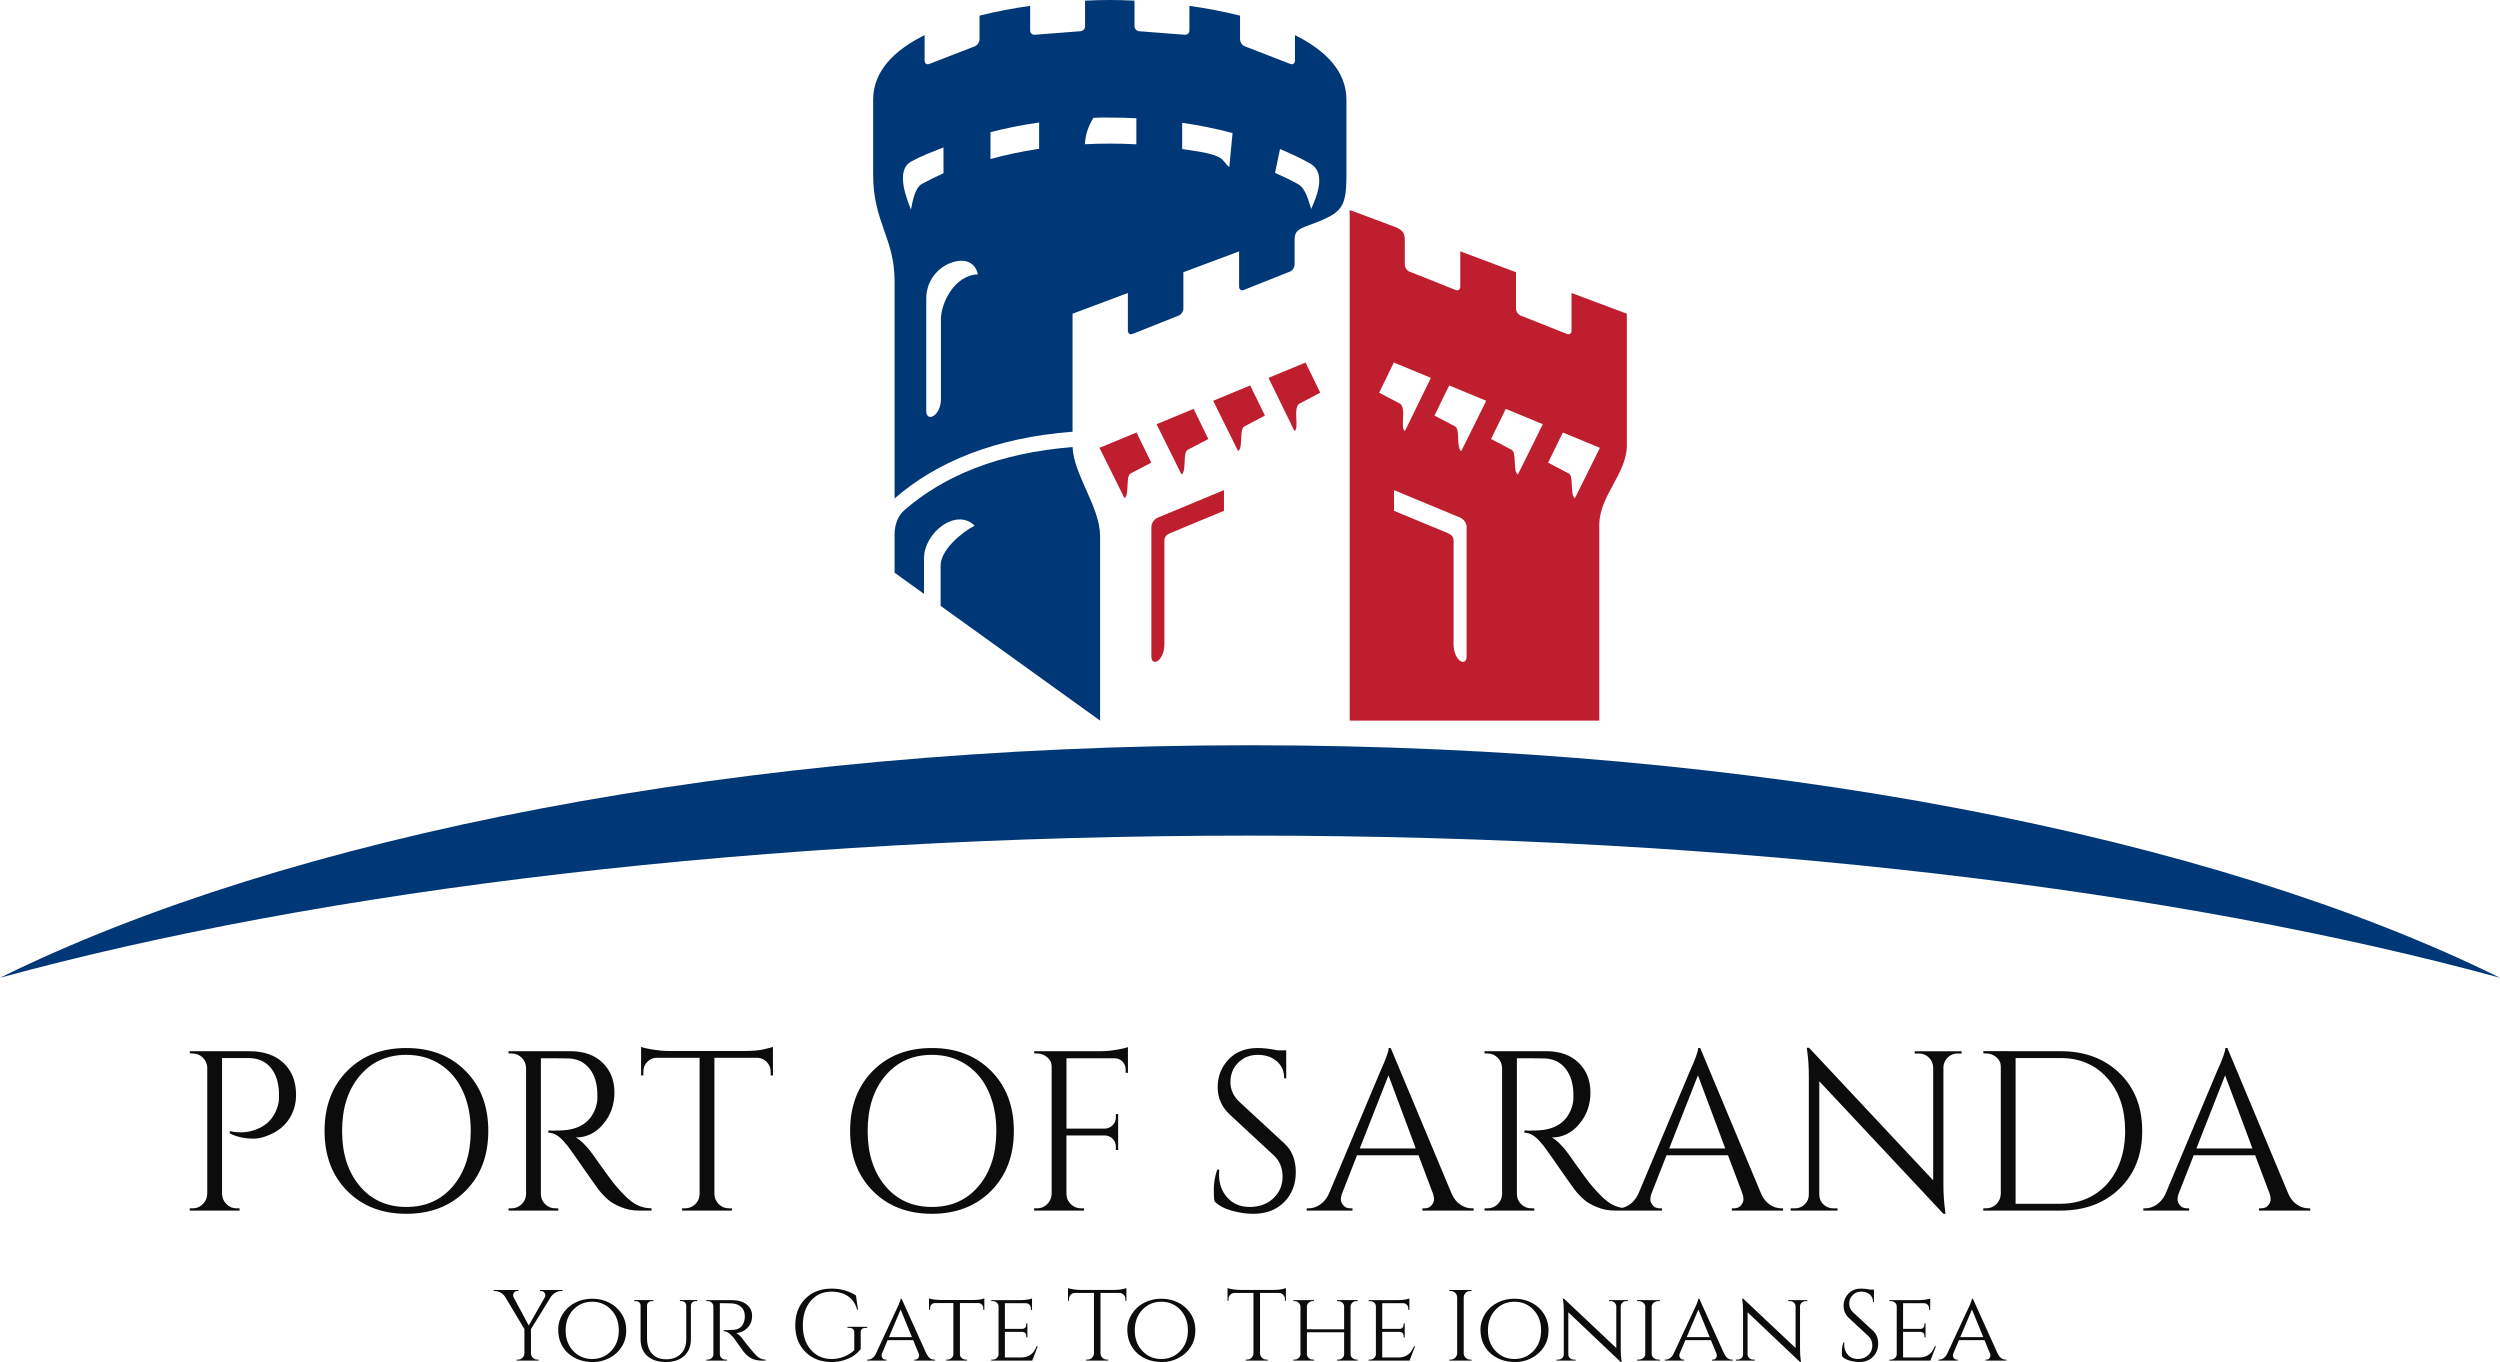
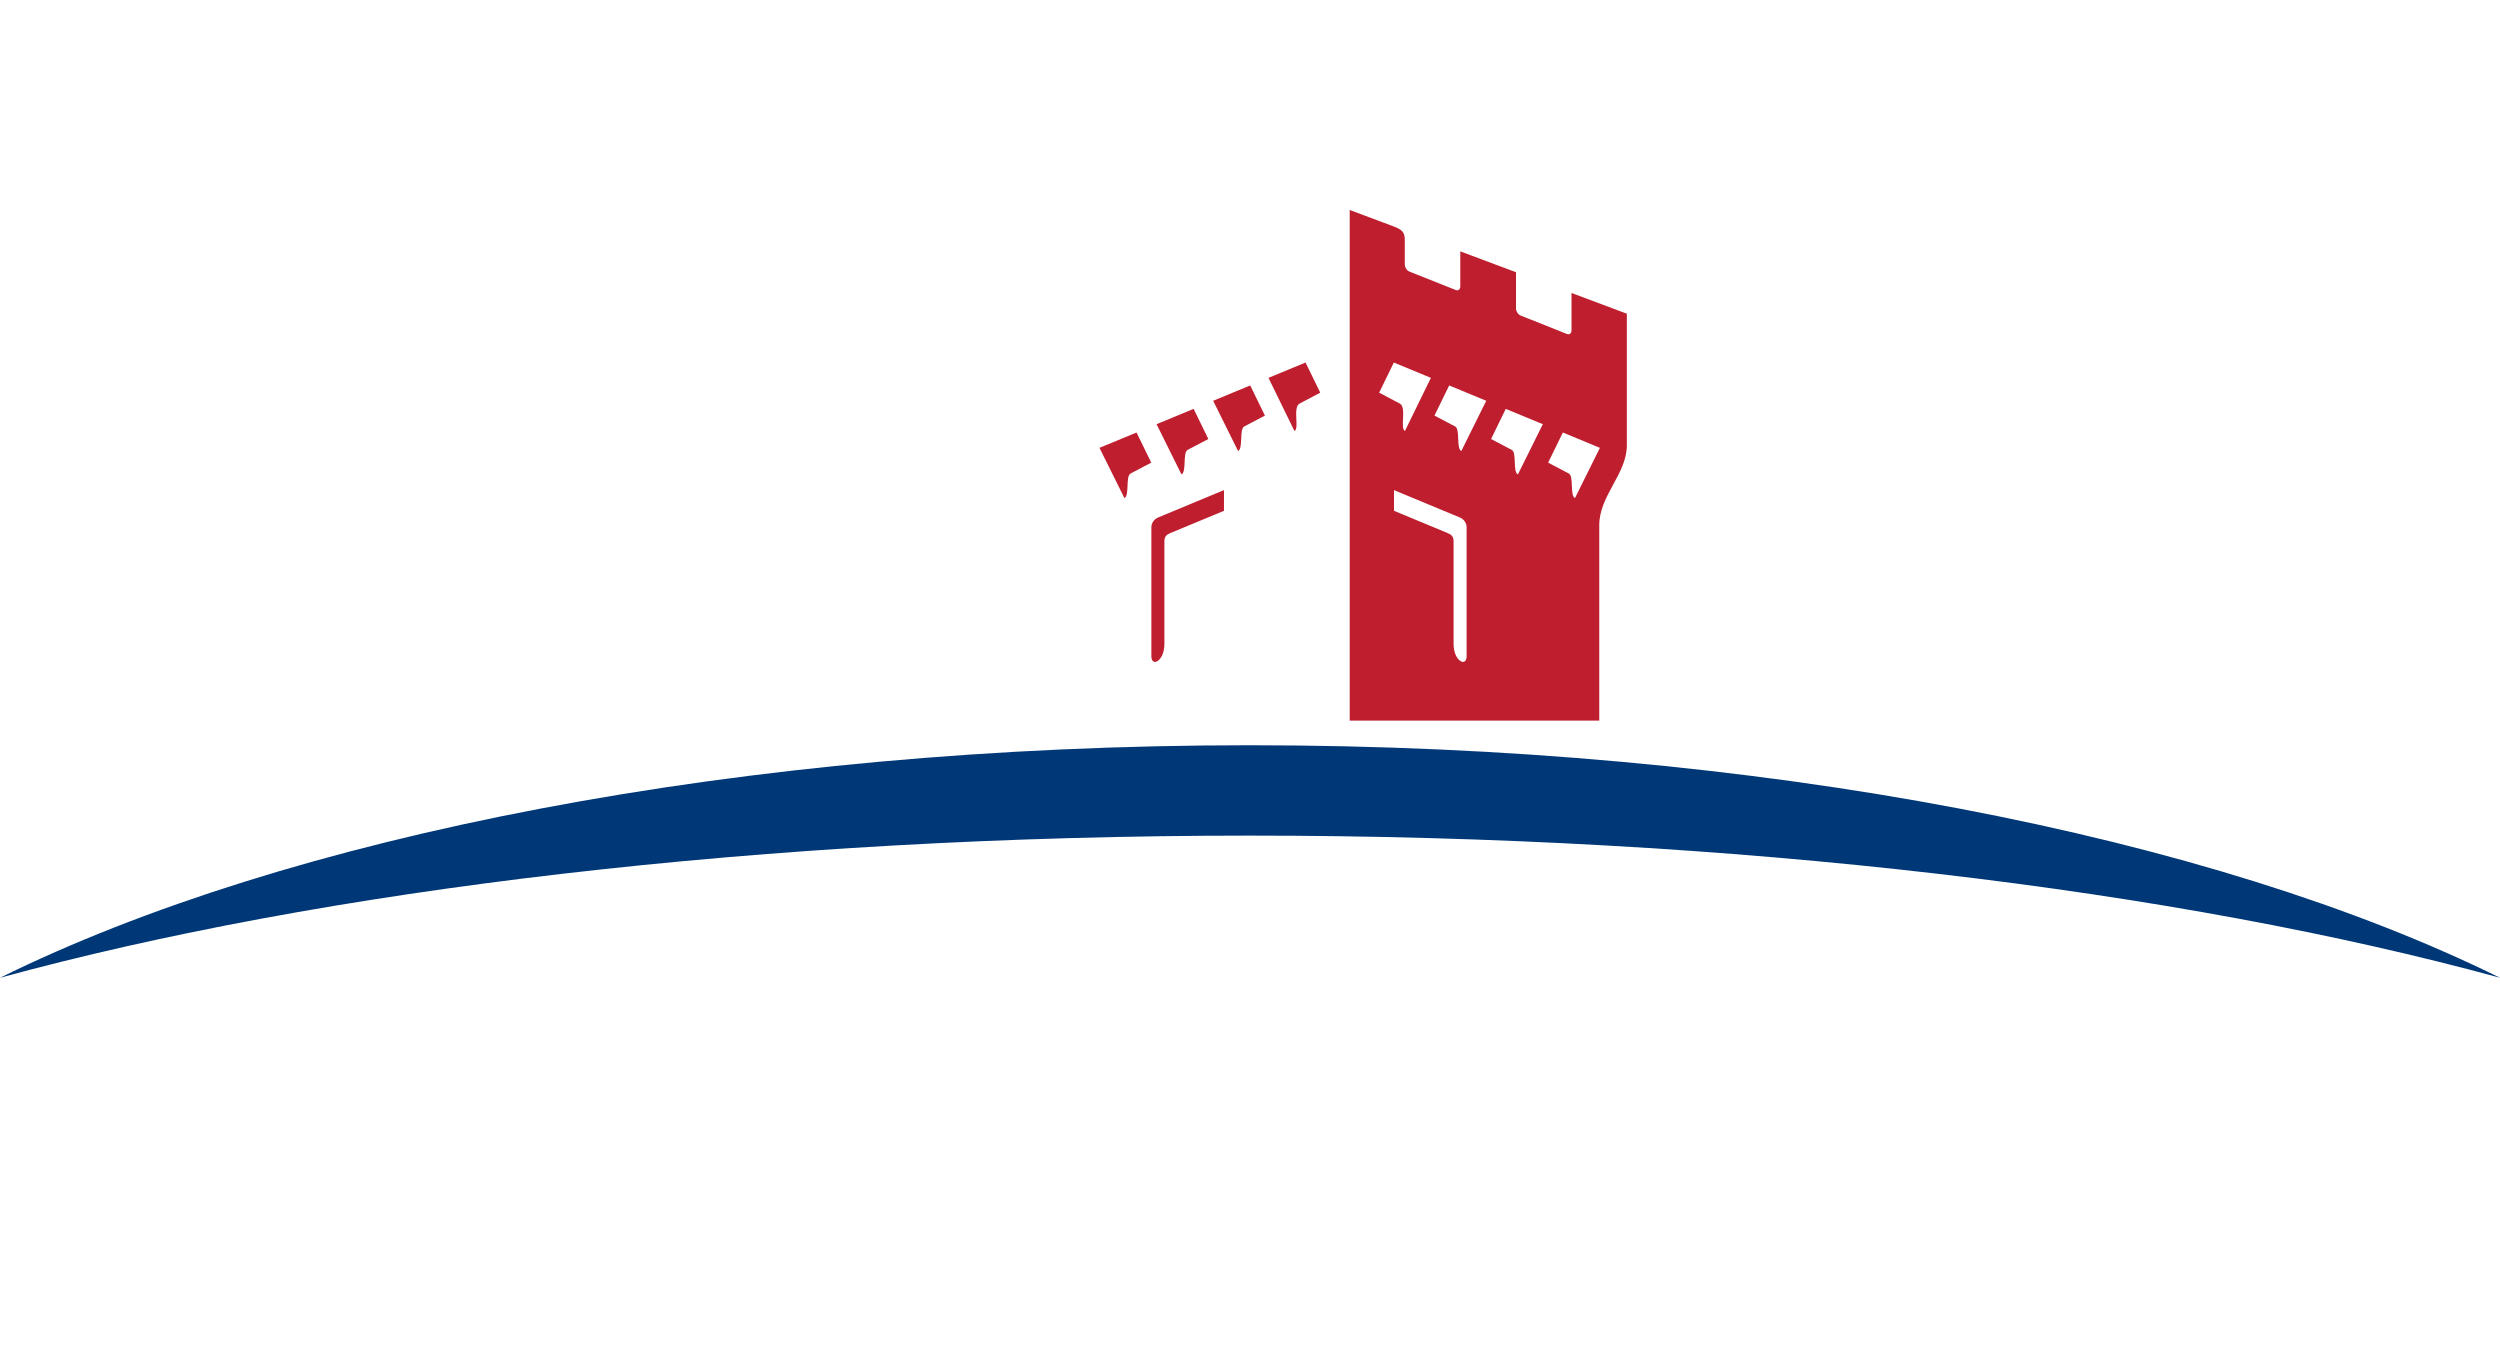
<svg xmlns="http://www.w3.org/2000/svg" version="1.1" id="Layer_1" x="0px" y="0px" width="250px" height="136.203px" viewBox="0 0 250 136.203" xml:space="preserve">
  <g>
-     <path fill="#0C0C0C" d="M219.641,114.844h5.603l-2.733-7.31L219.641,114.844z M230.845,120.833h0.182v0.228h-5.123v-0.228h0.205 c0.318,0,0.558-0.103,0.717-0.308c0.159-0.204,0.239-0.398,0.239-0.581c0-0.182-0.031-0.364-0.091-0.546l-1.458-3.871h-6.148 l-1.525,3.894c-0.062,0.183-0.091,0.361-0.091,0.535c0,0.175,0.079,0.365,0.238,0.569c0.159,0.205,0.398,0.308,0.718,0.308h0.204 v0.228h-4.576v-0.228h0.205c0.38,0,0.751-0.121,1.115-0.364c0.365-0.242,0.66-0.601,0.889-1.07l5.146-12.251 c0.562-1.229,0.844-2.012,0.844-2.346h0.204l6.104,14.597c0.212,0.47,0.5,0.828,0.865,1.07 C230.07,120.712,230.449,120.833,230.845,120.833z M201.56,105.804v14.574h4.486c1.275,0,2.402-0.304,3.382-0.911 c0.979-0.607,1.737-1.462,2.276-2.563c0.54-1.101,0.809-2.372,0.809-3.814c0-2.186-0.596-3.946-1.787-5.282 c-1.192-1.336-2.752-2.004-4.68-2.004H201.56z M206.046,105.12c2.429,0,4.398,0.733,5.909,2.198 c1.511,1.464,2.266,3.389,2.266,5.771c0,2.384-0.755,4.309-2.266,5.773s-3.48,2.197-5.909,2.197h-7.72v-0.228h0.296 c0.395,0,0.732-0.141,1.013-0.421c0.281-0.281,0.429-0.619,0.444-1.014v-12.753c0-0.364-0.147-0.672-0.444-0.922 c-0.296-0.25-0.633-0.376-1.013-0.376h-0.273l-0.022-0.228H206.046z M195.753,105.348c-0.38,0-0.706,0.133-0.979,0.399 c-0.272,0.265-0.417,0.588-0.433,0.968v11.75c0,0.88,0.053,1.715,0.16,2.505l0.045,0.41h-0.205l-12.411-13.254v11.341 c0.015,0.531,0.25,0.926,0.706,1.185c0.212,0.12,0.44,0.182,0.684,0.182h0.432v0.228h-4.69v-0.228h0.433 c0.379,0,0.706-0.133,0.979-0.399c0.273-0.265,0.409-0.595,0.409-0.989v-11.819c0-0.926-0.053-1.754-0.159-2.481l-0.045-0.364 h0.228l12.411,13.253v-11.296c-0.016-0.395-0.16-0.725-0.434-0.989c-0.272-0.267-0.6-0.399-0.978-0.399h-0.435v-0.228h4.691v0.228 H195.753z M166.923,114.844h5.603l-2.733-7.31L166.923,114.844z M178.127,120.833h0.183v0.228h-5.124v-0.228h0.205 c0.318,0,0.558-0.103,0.717-0.308c0.16-0.204,0.239-0.398,0.239-0.581c0-0.182-0.03-0.364-0.091-0.546l-1.457-3.871h-6.149 l-1.525,3.894c-0.061,0.183-0.091,0.361-0.091,0.535c0,0.175,0.079,0.365,0.239,0.569c0.159,0.205,0.398,0.308,0.718,0.308h0.205 v0.228h-4.578v-0.228h0.205c0.38,0,0.751-0.121,1.116-0.364c0.364-0.242,0.659-0.601,0.888-1.07l5.146-12.251 c0.562-1.229,0.843-2.012,0.843-2.346h0.204l6.104,14.597c0.212,0.47,0.501,0.828,0.865,1.07 C177.353,120.712,177.732,120.833,178.127,120.833z M153.146,105.826h-1.457v13.572c0,0.395,0.14,0.732,0.421,1.014 c0.28,0.28,0.626,0.421,1.036,0.421h0.273l0.021,0.228h-4.986v-0.228h0.296c0.396,0,0.732-0.138,1.014-0.409 c0.28-0.273,0.43-0.608,0.444-1.003v-12.638c-0.015-0.395-0.164-0.733-0.444-1.015c-0.281-0.28-0.618-0.421-1.014-0.421h-0.296 v-0.228h6.148c1.381,0,2.467,0.384,3.257,1.15c0.789,0.767,1.184,1.761,1.184,2.982c0,1.224-0.376,2.277-1.127,3.166 s-1.666,1.331-2.743,1.331c0.227,0.107,0.496,0.316,0.808,0.627c0.312,0.312,0.588,0.635,0.831,0.968 c1.306,1.868,2.155,3.018,2.551,3.449c0.394,0.434,0.676,0.729,0.843,0.889c0.166,0.159,0.349,0.315,0.546,0.468 c0.197,0.151,0.395,0.273,0.592,0.364c0.44,0.213,0.911,0.318,1.412,0.318v0.228h-1.252c-0.653,0-1.261-0.118-1.822-0.354 s-0.982-0.478-1.264-0.728c-0.28-0.25-0.524-0.494-0.729-0.729c-0.205-0.235-0.771-1.021-1.697-2.357 c-0.926-1.335-1.465-2.098-1.616-2.287c-0.152-0.19-0.312-0.376-0.479-0.559c-0.485-0.516-0.972-0.774-1.457-0.774v-0.227 c0.121,0.015,0.28,0.021,0.478,0.021c0.198,0,0.44-0.007,0.729-0.021c1.883-0.047,3.066-0.836,3.552-2.369 c0.092-0.304,0.138-0.588,0.138-0.854c0-0.267,0-0.438,0-0.513c-0.031-1.018-0.297-1.838-0.798-2.459 c-0.5-0.623-1.177-0.957-2.026-1.003C154.148,105.834,153.693,105.826,153.146,105.826z M135.977,114.844h5.602l-2.732-7.31 L135.977,114.844z M147.181,120.833h0.181v0.228h-5.122v-0.228h0.204c0.318,0,0.559-0.103,0.718-0.308 c0.159-0.204,0.238-0.398,0.238-0.581c0-0.182-0.03-0.364-0.091-0.546l-1.457-3.871h-6.148l-1.526,3.894 c-0.061,0.183-0.091,0.361-0.091,0.535c0,0.175,0.079,0.365,0.239,0.569c0.159,0.205,0.398,0.308,0.717,0.308h0.205v0.228h-4.576 v-0.228h0.204c0.379,0,0.752-0.121,1.115-0.364c0.365-0.242,0.661-0.601,0.889-1.07l5.146-12.251 c0.562-1.229,0.843-2.012,0.843-2.346h0.205l6.104,14.597c0.212,0.47,0.5,0.828,0.865,1.07 C146.405,120.712,146.784,120.833,147.181,120.833z M121.448,120.127c-0.045-0.212-0.069-0.622-0.069-1.229 s0.114-1.252,0.342-1.937h0.205c-0.015,0.168-0.023,0.335-0.023,0.502c0,0.926,0.281,1.696,0.843,2.311 c0.562,0.615,1.306,0.922,2.231,0.922c0.957,0,1.742-0.288,2.357-0.865c0.615-0.576,0.923-1.301,0.923-2.173 c0-0.874-0.296-1.583-0.889-2.13l-4.372-4.054c-0.82-0.759-1.229-1.677-1.229-2.756c0-1.077,0.36-1.999,1.082-2.767 c0.721-0.767,1.697-1.149,2.926-1.149c0.576,0,1.229,0.075,1.959,0.228h0.887v2.801h-0.204c0-0.714-0.247-1.282-0.74-1.708 c-0.493-0.425-1.128-0.637-1.901-0.637c-0.774,0-1.423,0.257-1.947,0.773c-0.523,0.517-0.786,1.161-0.786,1.936 s0.304,1.441,0.911,2.004l4.486,4.145c0.759,0.698,1.139,1.655,1.139,2.87c0,1.214-0.387,2.212-1.161,2.994 s-1.807,1.173-3.098,1.173c-0.668,0-1.377-0.103-2.128-0.308C122.438,120.866,121.857,120.552,121.448,120.127z M112.794,105.371 v1.912h-0.228v-0.341c0-0.304-0.106-0.565-0.318-0.786c-0.213-0.22-0.479-0.33-0.797-0.33h-4.805v7.037h3.848 c0.303-0.016,0.562-0.13,0.774-0.342c0.213-0.213,0.319-0.471,0.319-0.774v-0.343h0.228v3.599h-0.228v-0.341 c0-0.304-0.103-0.563-0.308-0.774c-0.205-0.213-0.459-0.326-0.763-0.342h-3.871v5.853c0,0.395,0.144,0.732,0.433,1.014 c0.289,0.28,0.63,0.421,1.025,0.421h0.295v0.228h-4.987v-0.228h0.296c0.395,0,0.732-0.141,1.014-0.421 c0.281-0.281,0.429-0.619,0.444-1.014v-12.753c0-0.364-0.148-0.672-0.444-0.922c-0.296-0.25-0.634-0.376-1.014-0.376h-0.273 l-0.023-0.228h6.672c0.47,0,0.983-0.046,1.537-0.137c0.555-0.09,0.945-0.182,1.173-0.272V105.371z M88.53,118.602 c1.177,1.396,2.733,2.094,4.668,2.094c1.936,0,3.492-0.697,4.669-2.094c1.177-1.397,1.765-3.233,1.765-5.512 c0-1.503-0.266-2.831-0.797-3.984c-0.531-1.154-1.287-2.046-2.266-2.676c-0.979-0.63-2.107-0.944-3.382-0.944 c-1.929,0-3.48,0.697-4.657,2.095c-1.176,1.396-1.765,3.232-1.765,5.51C86.766,115.368,87.354,117.204,88.53,118.602z M87.278,107.09c1.51-1.525,3.48-2.288,5.909-2.288s4.403,0.763,5.92,2.288c1.518,1.526,2.278,3.525,2.278,6 c0,2.476-0.76,4.476-2.278,6.001c-1.518,1.525-3.491,2.289-5.92,2.289s-4.399-0.764-5.909-2.289 c-1.511-1.525-2.266-3.525-2.266-6.001C85.012,110.615,85.768,108.616,87.278,107.09z M77.065,107.147 c0-0.364-0.129-0.68-0.387-0.946c-0.258-0.265-0.562-0.405-0.911-0.421H71.44v13.641c0.015,0.395,0.163,0.729,0.444,1.003 c0.28,0.271,0.618,0.409,1.013,0.409h0.296v0.228h-4.987v-0.228h0.296c0.395,0,0.733-0.138,1.014-0.409 c0.281-0.273,0.429-0.601,0.444-0.979V105.78h-4.326c-0.365,0.016-0.672,0.156-0.922,0.421c-0.25,0.267-0.376,0.582-0.376,0.946 v0.387l-0.227,0.023v-2.87c0.227,0.092,0.622,0.183,1.184,0.273c0.562,0.091,1.078,0.137,1.549,0.137h7.697 c0.744,0,1.362-0.057,1.856-0.171c0.493-0.114,0.793-0.194,0.899-0.239v2.87l-0.228-0.023V107.147z M55.546,105.826h-1.458v13.572 c0,0.395,0.141,0.732,0.422,1.014c0.281,0.28,0.625,0.421,1.036,0.421h0.273l0.022,0.228h-4.987v-0.228h0.296 c0.395,0,0.732-0.138,1.014-0.409c0.281-0.273,0.429-0.608,0.444-1.003v-12.638c-0.015-0.395-0.163-0.733-0.444-1.015 c-0.281-0.28-0.619-0.421-1.014-0.421h-0.296v-0.228h6.148c1.381,0,2.467,0.384,3.256,1.15s1.184,1.761,1.184,2.982 c0,1.224-0.375,2.277-1.127,3.166c-0.751,0.889-1.666,1.331-2.744,1.331c0.228,0.107,0.497,0.316,0.809,0.627 c0.311,0.312,0.588,0.635,0.831,0.968c1.306,1.868,2.156,3.018,2.551,3.449c0.394,0.434,0.675,0.729,0.842,0.889 c0.167,0.159,0.35,0.315,0.547,0.468c0.197,0.151,0.395,0.273,0.592,0.364c0.44,0.213,0.911,0.318,1.412,0.318v0.228h-1.253 c-0.652,0-1.26-0.118-1.822-0.354c-0.561-0.235-0.983-0.478-1.264-0.728c-0.28-0.25-0.524-0.494-0.729-0.729 s-0.77-1.021-1.697-2.357c-0.925-1.335-1.464-2.098-1.616-2.287c-0.152-0.19-0.312-0.376-0.478-0.559 c-0.486-0.516-0.972-0.774-1.458-0.774v-0.227c0.122,0.015,0.281,0.021,0.479,0.021c0.197,0,0.44-0.007,0.729-0.021 c1.883-0.047,3.066-0.836,3.553-2.369c0.091-0.304,0.136-0.588,0.136-0.854c0-0.267,0-0.438,0-0.513 c-0.03-1.018-0.296-1.838-0.797-2.459c-0.501-0.623-1.177-0.957-2.027-1.003C56.547,105.834,56.092,105.826,55.546,105.826z M35.973,118.602c1.176,1.396,2.732,2.094,4.667,2.094c1.936,0,3.492-0.697,4.669-2.094c1.176-1.397,1.765-3.233,1.765-5.512 c0-1.503-0.266-2.831-0.797-3.984c-0.531-1.154-1.286-2.046-2.265-2.676c-0.979-0.63-2.107-0.944-3.382-0.944 c-1.928,0-3.48,0.697-4.656,2.095c-1.177,1.396-1.766,3.232-1.766,5.51C34.208,115.368,34.796,117.204,35.973,118.602z M34.721,107.09c1.51-1.525,3.48-2.288,5.909-2.288c2.429,0,4.403,0.763,5.921,2.288c1.518,1.526,2.278,3.525,2.278,6 c0,2.476-0.76,4.476-2.278,6.001s-3.492,2.289-5.921,2.289c-2.429,0-4.398-0.764-5.909-2.289c-1.511-1.525-2.266-3.525-2.266-6.001 C32.455,110.615,33.21,108.616,34.721,107.09z M29.607,109.515c0,0.668-0.137,1.291-0.409,1.868 c-0.501,1.077-1.382,1.829-2.642,2.255c-0.441,0.15-0.82,0.227-1.139,0.227c-0.941,0-1.753-0.174-2.437-0.523v-0.228 c1.108,0.243,2.132,0.121,3.074-0.364c0.835-0.425,1.404-1.124,1.708-2.096c0.091-0.303,0.137-0.592,0.137-0.865s0-0.44,0-0.5 c-0.03-1.063-0.312-1.91-0.843-2.54c-0.531-0.63-1.275-0.944-2.231-0.944h-2.619v13.595c0.015,0.395,0.163,0.732,0.444,1.014 c0.28,0.28,0.618,0.421,1.013,0.421h0.295v0.228h-4.987v-0.228h0.296c0.395,0,0.733-0.141,1.014-0.421 c0.281-0.281,0.429-0.619,0.444-1.014v-12.729c-0.046-0.38-0.205-0.695-0.479-0.945c-0.273-0.25-0.6-0.376-0.979-0.376h-0.273 l-0.023-0.228h5.944c1.458,0,2.604,0.392,3.438,1.173C29.19,107.075,29.607,108.149,29.607,109.515z" />
-     <path fill="#0C0C0C" d="M196.026,133.712h2.3l-1.131-2.763L196.026,133.712z M200.555,135.96h0.08v0.102h-2.067v-0.102h0.081 c0.128,0,0.225-0.043,0.291-0.131c0.068-0.087,0.102-0.17,0.102-0.247c0-0.076-0.013-0.152-0.04-0.227l-0.555-1.341h-2.551 l-0.555,1.311c-0.034,0.087-0.051,0.17-0.051,0.247c0,0.078,0.033,0.161,0.102,0.252c0.066,0.091,0.167,0.136,0.302,0.136h0.081 v0.102h-1.927v-0.102h0.081c0.142,0,0.284-0.048,0.429-0.146s0.264-0.243,0.358-0.438c1.472-3.146,2.238-4.794,2.298-4.941 c0.115-0.282,0.176-0.471,0.182-0.565h0.091l2.491,5.507C199.973,135.765,200.231,135.96,200.555,135.96z M189.089,135.96 c0.161,0,0.297-0.052,0.408-0.156c0.11-0.104,0.17-0.229,0.176-0.377v-4.791c0-0.147-0.057-0.272-0.171-0.372 c-0.115-0.102-0.252-0.152-0.413-0.152h-0.142v-0.101h2.945c0.275,0,0.517-0.02,0.726-0.06c0.208-0.041,0.343-0.075,0.403-0.102 v1.149l-0.111-0.01v-0.152c0-0.14-0.047-0.262-0.142-0.361c-0.094-0.102-0.215-0.152-0.362-0.152h-2.098v2.562h1.724 c0.136,0,0.237-0.041,0.309-0.121c0.07-0.081,0.105-0.181,0.105-0.303v-0.131h0.11v1.412h-0.11v-0.131 c0-0.188-0.069-0.316-0.211-0.384c-0.054-0.021-0.111-0.033-0.172-0.04h-1.755v2.561h1.584c0.309,0,0.568-0.053,0.78-0.16 c0.212-0.108,0.374-0.236,0.484-0.383c0.111-0.149,0.224-0.345,0.338-0.586h0.102l-0.556,1.442h-4.094v-0.102H189.089z M184.218,135.647c-0.021-0.094-0.029-0.275-0.029-0.544c0-0.27,0.049-0.555,0.15-0.857h0.091 c-0.006,0.074-0.011,0.148-0.011,0.222c0,0.41,0.125,0.752,0.374,1.024c0.249,0.271,0.578,0.408,0.987,0.408 c0.425,0,0.772-0.128,1.045-0.384c0.272-0.255,0.408-0.577,0.408-0.963c0-0.387-0.132-0.701-0.394-0.942l-1.937-1.796 c-0.362-0.336-0.544-0.743-0.544-1.22s0.16-0.886,0.479-1.226c0.32-0.34,0.752-0.509,1.296-0.509c0.256,0,0.545,0.033,0.867,0.101 h0.394v1.24h-0.091c0-0.315-0.109-0.567-0.328-0.756c-0.218-0.188-0.499-0.282-0.842-0.282s-0.63,0.113-0.862,0.343 c-0.231,0.229-0.348,0.514-0.348,0.856s0.135,0.64,0.404,0.888l1.985,1.836c0.337,0.309,0.505,0.732,0.505,1.271 c0,0.537-0.172,0.979-0.515,1.325c-0.343,0.348-0.801,0.521-1.371,0.521c-0.297,0-0.61-0.046-0.943-0.138 C184.656,135.976,184.399,135.836,184.218,135.647z M180.558,130.111c-0.148,0-0.275,0.05-0.384,0.146 c-0.107,0.098-0.164,0.218-0.171,0.357v4.296c0,0.391,0.023,0.76,0.071,1.109l0.02,0.183h-0.091l-5.244-4.973v4.205 c0,0.149,0.054,0.272,0.161,0.374c0.108,0.1,0.239,0.15,0.394,0.15h0.172v0.102h-1.906v-0.102h0.172 c0.154,0,0.285-0.051,0.393-0.15c0.107-0.102,0.161-0.225,0.161-0.374v-4.315c0-0.41-0.022-0.776-0.07-1.1l-0.02-0.161l0.11,0.01 l5.233,4.932v-4.186c-0.013-0.14-0.073-0.26-0.181-0.357c-0.108-0.097-0.235-0.146-0.384-0.146h-0.172v-0.101h1.907v0.101H180.558z M168.668,133.712h2.3l-1.129-2.763L168.668,133.712z M173.196,135.96h0.081v0.102h-2.068v-0.102h0.081 c0.128,0,0.226-0.043,0.293-0.131c0.067-0.087,0.101-0.17,0.101-0.247c0-0.076-0.014-0.152-0.041-0.227l-0.554-1.341h-2.552 l-0.555,1.311c-0.034,0.087-0.051,0.17-0.051,0.247c0,0.078,0.034,0.161,0.102,0.252s0.168,0.136,0.303,0.136h0.08v0.102h-1.926 v-0.102h0.08c0.142,0,0.285-0.048,0.43-0.146s0.263-0.243,0.357-0.438c1.473-3.146,2.238-4.794,2.3-4.941 c0.113-0.282,0.174-0.471,0.182-0.565h0.091l2.49,5.507C172.615,135.765,172.873,135.96,173.196,135.96z M163.849,135.96 c0.181,0,0.339-0.054,0.474-0.161s0.202-0.235,0.202-0.383v-4.761c0-0.147-0.067-0.275-0.202-0.383s-0.296-0.161-0.483-0.161 h-0.132v-0.101h2.279v0.101h-0.131c-0.182,0-0.338,0.051-0.47,0.152c-0.131,0.1-0.203,0.225-0.217,0.372v4.791 c0.008,0.147,0.077,0.272,0.213,0.377c0.134,0.104,0.292,0.156,0.474,0.156h0.131l0.01,0.102h-2.289v-0.102H163.849z M162.628,130.111c-0.147,0-0.275,0.05-0.383,0.146c-0.107,0.098-0.164,0.218-0.172,0.357v4.296c0,0.391,0.023,0.76,0.07,1.109 l0.021,0.183h-0.091l-5.243-4.973v4.205c0,0.149,0.054,0.272,0.161,0.374c0.108,0.1,0.238,0.15,0.393,0.15h0.172v0.102h-1.905 v-0.102h0.171c0.155,0,0.286-0.051,0.394-0.15c0.107-0.102,0.161-0.225,0.161-0.374v-4.315c0-0.41-0.022-0.776-0.07-1.1 l-0.021-0.161l0.111,0.01l5.233,4.932v-4.186c-0.014-0.14-0.073-0.26-0.182-0.357c-0.107-0.097-0.235-0.146-0.383-0.146h-0.172 v-0.101h1.905v0.101H162.628z M149.555,135.098c0.508,0.535,1.138,0.803,1.891,0.803c0.752,0,1.385-0.268,1.896-0.803 c0.512-0.533,0.767-1.222,0.767-2.062s-0.255-1.527-0.767-2.063c-0.511-0.534-1.144-0.801-1.896-0.801 c-0.753,0-1.383,0.267-1.891,0.801c-0.508,0.535-0.762,1.223-0.762,2.063S149.047,134.564,149.555,135.098z M149.74,130.269 c0.518-0.266,1.088-0.399,1.709-0.399c0.623,0,1.192,0.134,1.71,0.399c0.518,0.265,0.93,0.64,1.235,1.124s0.459,1.031,0.459,1.644 c0,0.611-0.153,1.16-0.459,1.645c-0.306,0.482-0.718,0.857-1.235,1.123c-0.518,0.267-1.049,0.399-1.594,0.399 c-0.544,0-1.024-0.078-1.441-0.232c-0.417-0.155-0.778-0.37-1.085-0.646c-0.306-0.275-0.547-0.612-0.726-1.009 c-0.177-0.396-0.267-0.862-0.267-1.396c0-0.533,0.152-1.043,0.459-1.527C148.812,130.908,149.223,130.533,149.74,130.269z M145.072,135.96c0.174,0,0.323-0.062,0.448-0.187c0.124-0.123,0.189-0.273,0.196-0.448v-5.597 c-0.007-0.175-0.072-0.323-0.196-0.443c-0.125-0.121-0.274-0.182-0.448-0.182h-0.132v-0.102h2.209v0.102h-0.132 c-0.174,0-0.324,0.061-0.448,0.182c-0.125,0.12-0.19,0.269-0.197,0.443v5.597c0,0.175,0.064,0.325,0.192,0.448 c0.127,0.125,0.279,0.187,0.453,0.187h0.132v0.102h-2.209v-0.102H145.072z M137.005,135.96c0.16,0,0.297-0.052,0.408-0.156 s0.169-0.229,0.177-0.377v-4.791c0-0.147-0.058-0.272-0.172-0.372c-0.114-0.102-0.253-0.152-0.413-0.152h-0.142v-0.101h2.944 c0.275,0,0.519-0.02,0.726-0.06c0.209-0.041,0.344-0.075,0.404-0.102v1.149l-0.11-0.01v-0.152c0-0.14-0.048-0.262-0.142-0.361 c-0.095-0.102-0.215-0.152-0.364-0.152h-2.097v2.562h1.725c0.134,0,0.237-0.041,0.307-0.121c0.071-0.081,0.106-0.181,0.106-0.303 v-0.131h0.111v1.412h-0.111v-0.131c0-0.188-0.07-0.316-0.212-0.384c-0.054-0.021-0.11-0.033-0.171-0.04h-1.755v2.561h1.583 c0.31,0,0.569-0.053,0.782-0.16c0.211-0.108,0.372-0.236,0.483-0.383c0.111-0.149,0.224-0.345,0.338-0.586h0.101l-0.554,1.442 h-4.095v-0.102H137.005z M133.828,135.96c0.153,0,0.289-0.052,0.402-0.156c0.115-0.104,0.176-0.229,0.182-0.377v-2.199h-3.721 v2.199c0.007,0.147,0.068,0.272,0.182,0.377c0.114,0.104,0.249,0.156,0.403,0.156h0.121v0.102h-2.058v-0.102h0.121 c0.162,0,0.298-0.054,0.409-0.161c0.11-0.107,0.17-0.235,0.176-0.383v-4.761c-0.006-0.147-0.066-0.275-0.182-0.383 c-0.113-0.107-0.248-0.161-0.403-0.161h-0.121v-0.101h2.058v0.101h-0.121c-0.154,0-0.289,0.053-0.403,0.157 c-0.113,0.104-0.175,0.229-0.182,0.378v2.279h3.721v-2.271c0-0.147-0.043-0.261-0.131-0.342c-0.141-0.135-0.292-0.202-0.453-0.202 h-0.122v-0.101h2.058v0.101h-0.121c-0.154,0-0.289,0.051-0.403,0.152c-0.113,0.1-0.175,0.225-0.181,0.372v4.791 c0.006,0.147,0.05,0.258,0.131,0.332c0.147,0.134,0.299,0.201,0.453,0.201h0.121v0.102h-2.058v-0.102H133.828z M128.494,129.9 c0-0.161-0.058-0.301-0.172-0.419c-0.114-0.117-0.248-0.18-0.403-0.187h-1.916v6.041c0.007,0.174,0.072,0.321,0.197,0.442 c0.124,0.122,0.272,0.182,0.448,0.182h0.131v0.102h-2.209v-0.102h0.132c0.175,0,0.324-0.06,0.449-0.182 c0.124-0.121,0.189-0.266,0.196-0.434v-6.05h-1.916c-0.161,0.007-0.298,0.069-0.409,0.187c-0.111,0.118-0.166,0.258-0.166,0.419 v0.171l-0.101,0.011v-1.271c0.101,0.04,0.276,0.08,0.524,0.12c0.249,0.04,0.477,0.062,0.686,0.062h3.408 c0.329,0,0.604-0.025,0.822-0.076s0.352-0.086,0.397-0.105v1.271l-0.1-0.011V129.9z M114.24,135.098 c0.507,0.535,1.137,0.803,1.89,0.803s1.385-0.268,1.896-0.803c0.511-0.533,0.766-1.222,0.766-2.062s-0.255-1.527-0.766-2.063 c-0.511-0.534-1.144-0.801-1.896-0.801s-1.383,0.267-1.89,0.801c-0.508,0.535-0.762,1.223-0.762,2.063 S113.732,134.564,114.24,135.098z M114.426,130.269c0.518-0.266,1.087-0.399,1.709-0.399s1.191,0.134,1.709,0.399 c0.518,0.265,0.93,0.64,1.236,1.124c0.306,0.484,0.458,1.031,0.458,1.644c0,0.611-0.153,1.16-0.458,1.645 c-0.306,0.482-0.718,0.857-1.236,1.123c-0.518,0.267-1.048,0.399-1.593,0.399c-0.545,0-1.026-0.078-1.442-0.232 c-0.417-0.155-0.778-0.37-1.084-0.646c-0.306-0.275-0.548-0.612-0.726-1.009c-0.179-0.396-0.268-0.862-0.268-1.396 c0-0.533,0.153-1.043,0.459-1.527C113.497,130.908,113.909,130.533,114.426,130.269z M112.541,129.9 c0-0.161-0.057-0.301-0.172-0.419c-0.114-0.117-0.249-0.18-0.403-0.187h-1.917v6.041c0.007,0.174,0.072,0.321,0.197,0.442 c0.125,0.122,0.274,0.182,0.449,0.182h0.131v0.102h-2.208v-0.102h0.131c0.175,0,0.324-0.06,0.448-0.182 c0.125-0.121,0.19-0.266,0.197-0.434v-6.05h-1.916c-0.161,0.007-0.298,0.069-0.408,0.187c-0.111,0.118-0.167,0.258-0.167,0.419 v0.171l-0.101,0.011v-1.271c0.101,0.04,0.275,0.08,0.524,0.12c0.249,0.04,0.478,0.062,0.686,0.062h3.409 c0.33,0,0.604-0.025,0.822-0.076c0.219-0.051,0.352-0.086,0.398-0.105v1.271l-0.101-0.011V129.9z M99.27,135.96 c0.162,0,0.298-0.052,0.408-0.156c0.111-0.104,0.17-0.229,0.177-0.377v-4.791c0-0.147-0.057-0.272-0.171-0.372 c-0.114-0.102-0.252-0.152-0.414-0.152h-0.141v-0.101h2.944c0.276,0,0.518-0.02,0.727-0.06c0.208-0.041,0.343-0.075,0.403-0.102 v1.149l-0.111-0.01v-0.152c0-0.14-0.047-0.262-0.141-0.361c-0.094-0.102-0.216-0.152-0.364-0.152h-2.097v2.562h1.725 c0.134,0,0.237-0.041,0.307-0.121c0.071-0.081,0.106-0.181,0.106-0.303v-0.131h0.111v1.412h-0.111v-0.131 c0-0.188-0.071-0.316-0.212-0.384c-0.054-0.021-0.111-0.033-0.171-0.04h-1.755v2.561h1.583c0.31,0,0.57-0.053,0.782-0.16 c0.212-0.108,0.373-0.236,0.484-0.383c0.111-0.149,0.224-0.345,0.338-0.586h0.101l-0.554,1.442h-4.094v-0.102H99.27z M95.993,130.304v5.123c0.006,0.207,0.107,0.362,0.302,0.463c0.088,0.048,0.185,0.07,0.293,0.07h0.111v0.102h-2.077v-0.102h0.121 c0.162,0,0.299-0.054,0.414-0.161s0.175-0.235,0.181-0.383v-5.112h-1.825c-0.154,0-0.277,0.05-0.368,0.15 c-0.091,0.102-0.136,0.223-0.136,0.363v0.161h-0.11v-1.139c0.134,0.053,0.324,0.094,0.569,0.12c0.246,0.026,0.429,0.04,0.55,0.04 h3.287c0.484,0,0.861-0.054,1.129-0.16v1.139h-0.11v-0.161c0-0.141-0.047-0.262-0.142-0.363c-0.094-0.101-0.215-0.15-0.363-0.15 H95.993z M88.895,133.712h2.298l-1.129-2.763L88.895,133.712z M93.422,135.96h0.081v0.102h-2.067v-0.102h0.081 c0.127,0,0.225-0.043,0.292-0.131c0.067-0.087,0.101-0.17,0.101-0.247c0-0.076-0.013-0.152-0.04-0.227l-0.555-1.341h-2.551 l-0.555,1.311c-0.034,0.087-0.051,0.17-0.051,0.247c0,0.078,0.034,0.161,0.102,0.252c0.067,0.091,0.167,0.136,0.302,0.136h0.081 v0.102h-1.926v-0.102h0.081c0.142,0,0.284-0.048,0.429-0.146s0.264-0.243,0.358-0.438c1.473-3.146,2.239-4.794,2.299-4.941 c0.114-0.282,0.175-0.471,0.182-0.565h0.091l2.49,5.507C92.84,135.765,93.099,135.96,93.422,135.96z M83.146,136.203 c-1.076-0.008-1.948-0.347-2.617-1.02c-0.669-0.672-1.003-1.556-1.003-2.651c0-1.097,0.334-1.982,1.003-2.657 c0.669-0.676,1.541-1.014,2.617-1.014c0.928,0,1.745,0.229,2.451,0.686l0.201,1.422h-0.09c-0.148-0.578-0.445-1.023-0.893-1.336 c-0.447-0.313-1.003-0.469-1.669-0.469c-0.854,0-1.544,0.309-2.072,0.927c-0.528,0.619-0.792,1.433-0.792,2.441 s0.264,1.82,0.792,2.435c0.528,0.615,1.219,0.926,2.072,0.934c0.437,0,0.852-0.077,1.246-0.232 c0.393-0.155,0.738-0.369,1.034-0.646v-1.784c0-0.148-0.046-0.261-0.136-0.338c-0.09-0.078-0.217-0.116-0.378-0.116H84.75v-0.102 h1.977v0.102h-0.151c-0.168,0-0.296,0.038-0.384,0.116c-0.087,0.077-0.127,0.189-0.121,0.338v1.664 c-0.175,0.228-0.384,0.434-0.625,0.614c-0.242,0.182-0.566,0.341-0.973,0.479C84.066,136.133,83.624,136.203,83.146,136.203z M72.518,130.323h-0.534v5.093c0.006,0.208,0.101,0.366,0.282,0.474c0.087,0.048,0.185,0.07,0.292,0.07h0.131l0.01,0.102h-2.067 v-0.102h0.141c0.155,0,0.288-0.052,0.398-0.156s0.166-0.229,0.166-0.377v-4.791c0-0.147-0.055-0.272-0.166-0.372 c-0.111-0.102-0.244-0.152-0.398-0.152h-0.141v-0.101h2.531c0.632,0,1.131,0.145,1.498,0.434c0.366,0.289,0.549,0.669,0.549,1.14 s-0.147,0.863-0.444,1.18c-0.296,0.315-0.672,0.497-1.129,0.545c0.215,0.094,0.474,0.355,0.776,0.786 c-0.007,0,0.109,0.147,0.349,0.444c0.238,0.295,0.43,0.525,0.574,0.689c0.145,0.165,0.264,0.292,0.358,0.379 c0.249,0.235,0.535,0.353,0.857,0.353v0.102h-0.313c-0.531,0-0.948-0.104-1.25-0.313c-0.229-0.154-0.437-0.346-0.625-0.574 c-0.04-0.054-0.21-0.291-0.509-0.711s-0.458-0.644-0.479-0.671c-0.363-0.45-0.702-0.676-1.018-0.676v-0.1 c0.787,0,1.26-0.04,1.422-0.122c0.221-0.113,0.373-0.235,0.454-0.362c0.168-0.27,0.252-0.564,0.252-0.888 c0-0.41-0.121-0.726-0.363-0.947c-0.242-0.222-0.568-0.344-0.978-0.363C72.961,130.326,72.753,130.323,72.518,130.323z M69.725,130.111h-0.151c-0.182,0-0.32,0.07-0.414,0.212c-0.04,0.061-0.064,0.131-0.07,0.212v3.398 c0,0.699-0.224,1.252-0.671,1.658c-0.447,0.407-1.06,0.611-1.84,0.611c-0.78,0-1.395-0.203-1.845-0.605 c-0.451-0.403-0.676-0.955-0.676-1.654v-3.398c0-0.12-0.047-0.224-0.142-0.307c-0.094-0.085-0.208-0.127-0.342-0.127h-0.151v-0.101 h1.916v0.101h-0.151c-0.134,0-0.249,0.042-0.342,0.127c-0.094,0.083-0.142,0.187-0.142,0.307v3.277c0,0.652,0.167,1.166,0.5,1.543 c0.332,0.377,0.803,0.564,1.411,0.564s1.096-0.178,1.462-0.534c0.366-0.356,0.549-0.843,0.549-1.462v-3.389 c-0.007-0.128-0.055-0.231-0.146-0.313c-0.091-0.08-0.203-0.121-0.338-0.121H67.99v-0.101h1.735V130.111z M57.326,135.098 c0.507,0.535,1.138,0.803,1.891,0.803s1.385-0.268,1.896-0.803c0.511-0.533,0.767-1.222,0.767-2.062s-0.255-1.527-0.767-2.063 c-0.511-0.534-1.143-0.801-1.896-0.801s-1.383,0.267-1.891,0.801c-0.508,0.535-0.762,1.223-0.762,2.063 S56.818,134.564,57.326,135.098z M57.513,130.269c0.518-0.266,1.087-0.399,1.709-0.399c0.622,0,1.191,0.134,1.709,0.399 c0.518,0.265,0.93,0.64,1.235,1.124c0.306,0.484,0.459,1.031,0.459,1.644c0,0.611-0.153,1.16-0.459,1.645 c-0.305,0.482-0.717,0.857-1.235,1.123c-0.518,0.267-1.049,0.399-1.593,0.399s-1.025-0.078-1.442-0.232 c-0.417-0.155-0.778-0.37-1.084-0.646s-0.547-0.612-0.726-1.009s-0.267-0.862-0.267-1.396c0-0.533,0.152-1.043,0.458-1.527 C56.583,130.908,56.995,130.533,57.513,130.269z M56.242,129.104h-0.141c-0.202,0-0.392,0.055-0.57,0.166 c-0.179,0.111-0.328,0.251-0.449,0.419l-1.987,3.227v2.41c0,0.175,0.063,0.325,0.187,0.448c0.125,0.125,0.277,0.187,0.459,0.187 h0.121v0.102h-2.199v-0.102h0.132c0.174,0,0.324-0.06,0.448-0.182c0.125-0.121,0.19-0.269,0.197-0.442v-2.431l-1.926-3.217 c-0.101-0.162-0.244-0.299-0.429-0.414c-0.185-0.114-0.378-0.171-0.58-0.171h-0.141v-0.102h2.48v0.102h-0.131 c-0.147,0-0.262,0.067-0.343,0.201c-0.04,0.074-0.06,0.146-0.06,0.217s0.017,0.141,0.05,0.207l1.513,2.823l1.613-2.833 c0.034-0.067,0.051-0.135,0.051-0.201c0-0.068-0.023-0.139-0.071-0.213c-0.081-0.134-0.195-0.201-0.343-0.201h-0.121v-0.102h2.239 V129.104z" />
    <path fill-rule="evenodd" clip-rule="evenodd" fill="#003777" d="M125,74.525c51.054,0,96.397,9.128,125,23.252 c-32.151-8.789-76.288-14.216-125-14.216c-48.712,0-92.849,5.427-125,14.216C28.602,83.653,73.946,74.525,125,74.525" />
    <path fill-rule="evenodd" clip-rule="evenodd" fill="#BF1E2E" d="M139.4,49.011c2.058,0.868,4.527,1.872,6.587,2.738 c0.38,0.157,0.675,0.534,0.675,0.989c0,4.294,0,8.588,0,12.881c0,1.126-1.304,0.521-1.304-1.229c0-3.423,0-6.846,0-10.268 c0-0.456-0.209-0.656-0.589-0.813l-5.369-2.229V49.011z M154.814,46.265l1.471-3.015l3.705,1.534 c-0.83,1.675-1.661,3.35-2.492,5.024c-0.526-0.243-0.099-2.157-0.607-2.451C156.121,46.952,155.585,46.67,154.814,46.265z M143.447,41.559l1.471-3.015l3.705,1.534c-0.831,1.675-1.661,3.35-2.491,5.024c-0.528-0.243-0.1-2.157-0.608-2.451 C144.753,42.246,144.217,41.964,143.447,41.559z M137.913,39.268l1.472-3.015l3.704,1.533c-0.83,1.676-1.762,3.634-2.592,5.31 c-0.528-0.244,0.194-2.33-0.508-2.735C139.22,39.955,138.684,39.673,137.913,39.268z M149.107,43.901l1.47-3.015l3.706,1.534 c-0.832,1.675-1.662,3.35-2.493,5.024c-0.526-0.243-0.099-2.157-0.607-2.452C150.412,44.588,149.876,44.307,149.107,43.901z M122.398,49.011c-2.058,0.868-4.528,1.872-6.586,2.738c-0.38,0.157-0.676,0.534-0.676,0.989c0,4.294,0,8.588,0,12.881 c0,1.126,1.304,0.521,1.304-1.229c0-3.423,0-6.846,0-10.268c0-0.456,0.208-0.656,0.588-0.813l5.37-2.229V49.011z M120.833,43.901 l-1.471-3.015l-3.705,1.534c0.831,1.675,1.662,3.35,2.492,5.024c0.527-0.243,0.1-2.157,0.608-2.452 C119.527,44.588,120.062,44.307,120.833,43.901z M115.125,46.265l-1.471-3.015l-3.705,1.534c0.831,1.675,1.661,3.35,2.492,5.024 c0.527-0.243,0.099-2.157,0.608-2.451C113.819,46.952,114.354,46.67,115.125,46.265z M126.492,41.559l-1.471-3.015l-3.705,1.534 c0.831,1.675,1.661,3.35,2.492,5.024c0.527-0.243,0.099-2.157,0.608-2.451C125.186,42.246,125.722,41.964,126.492,41.559z M132.025,39.268l-1.471-3.015l-3.705,1.533c0.831,1.676,1.763,3.634,2.593,5.31c0.527-0.244-0.195-2.33,0.508-2.735 C130.721,39.955,131.255,39.673,132.025,39.268z M134.97,20.998c1.498,0.562,2.996,1.122,4.495,1.683 c1.087,0.407,1.014,0.897,1.014,1.64v2.122c0,0.293,0.206,0.615,0.459,0.715L145.57,29c0.253,0.102,0.459-0.056,0.459-0.349v-3.514 l5.572,2.085v3.616c0,0.293,0.207,0.614,0.459,0.715l4.633,1.843c0.253,0.102,0.459-0.057,0.459-0.35v-3.746l5.533,2.07 c0,4.438,0,8.722,0,13.159c0,2.856-2.758,5.028-2.758,7.986v19.546H134.97V20.998z" />
-     <path fill-rule="evenodd" clip-rule="evenodd" fill="#003777" d="M89.459,49.845V28.122c0-4.315-2.144-5.916-2.144-10.616 c0-5.728,0-1.81,0-7.537c0-2.849,2.099-4.943,5.146-6.457v2.535c0,0.291,0.206,0.449,0.459,0.351l4.572-1.773 c0.252-0.098,0.459-0.415,0.459-0.706V1.565c1.656-0.418,3.377-0.74,5.065-0.979v2.463c0,0.254,0.206,0.446,0.459,0.427 l4.572-0.354c0.253-0.02,0.459-0.243,0.459-0.498v-2.56C109.391,0.021,110.222,0,110.979,0c0.757,0,1.588,0.021,2.472,0.064v2.56 c0,0.255,0.207,0.479,0.459,0.498l4.572,0.354c0.253,0.02,0.459-0.173,0.459-0.427V0.586c1.688,0.239,3.41,0.562,5.065,0.979v2.353 c0,0.291,0.207,0.608,0.459,0.706l4.572,1.773c0.252,0.099,0.459-0.06,0.459-0.351V3.512c3.048,1.514,5.146,3.608,5.146,6.457 c0,5.728,0,1.81,0,7.537c0,3.583-0.553,3.822-4.168,5.175c-1.087,0.407-1.014,0.897-1.014,1.64v2.122 c0,0.293-0.206,0.615-0.46,0.715L124.369,29c-0.253,0.102-0.459-0.056-0.459-0.349v-3.514l-5.572,2.085v3.616 c0,0.293-0.207,0.614-0.459,0.715l-4.632,1.843c-0.252,0.102-0.459-0.057-0.459-0.35v-3.746l-5.532,2.07v11.801 C99.54,43.758,93.655,46.184,89.459,49.845 M122.93,16.7c-0.383-0.234-0.5-0.736-1.106-1.021c-0.933-0.439-2.587-0.615-3.607-0.773 v-2.629c1.75,0.256,3.436,0.602,5.039,1.029L122.93,16.7z M131.118,20.894c-0.219-0.6-0.492-2.029-1.307-2.479 c-0.728-0.4-1.498-0.777-2.308-1.129l0.498-2.383c1.064,0.442,2.073,0.925,3.017,1.444 C132.493,17.199,131.905,19.184,131.118,20.894z M94.35,17.327c-0.756,0.334-1.477,0.689-2.16,1.065 c-0.663,0.364-0.913,1.599-1.093,2.566c-0.363-0.922-1.615-3.901,0.004-4.794c1.059-0.583,2.037-0.938,3.249-1.424 C94.35,15.682,94.35,16.388,94.35,17.327z M103.912,14.88c-1.696,0.255-3.322,0.6-4.863,1.023v-2.689 c1.551-0.399,3.177-0.723,4.863-0.963V14.88z M110.979,11.758c0.896,0,1.783,0.023,2.658,0.069c0,0.868,0,1.737,0,2.605 c-0.874-0.047-1.761-0.071-2.658-0.071c-0.839,0-1.669,0.021-2.488,0.063c0.039-0.868,0.298-1.747,0.851-2.642 C110.161,11.743,110.141,11.758,110.979,11.758z M92.626,29.845c0,4.354,0,6.923,0,11.274c0,1.126,1.467,0.521,1.467-1.228 c0-3.496,0-4.499,0-7.994c0-1.539,1.318-4.38,3.689-4.459c-0.258-1.273-1.36-1.6-2.583-1.194 C93.812,26.704,92.627,28.056,92.626,29.845z M110.01,72.063L94.061,60.585v-4.027c0-1.54,2.053-3.303,3.404-3.991 c-1.824-1.816-5.065,0.662-5.065,3.282v3.54l-2.941-2.116c0-1.278,0-2.558,0-3.836c0-1.023,0.366-1.883,0.956-2.4 c3.938-3.456,9.504-5.754,16.843-6.33c0.11,2.771,2.752,6.008,2.752,8.904V72.063z" />
  </g>
</svg>